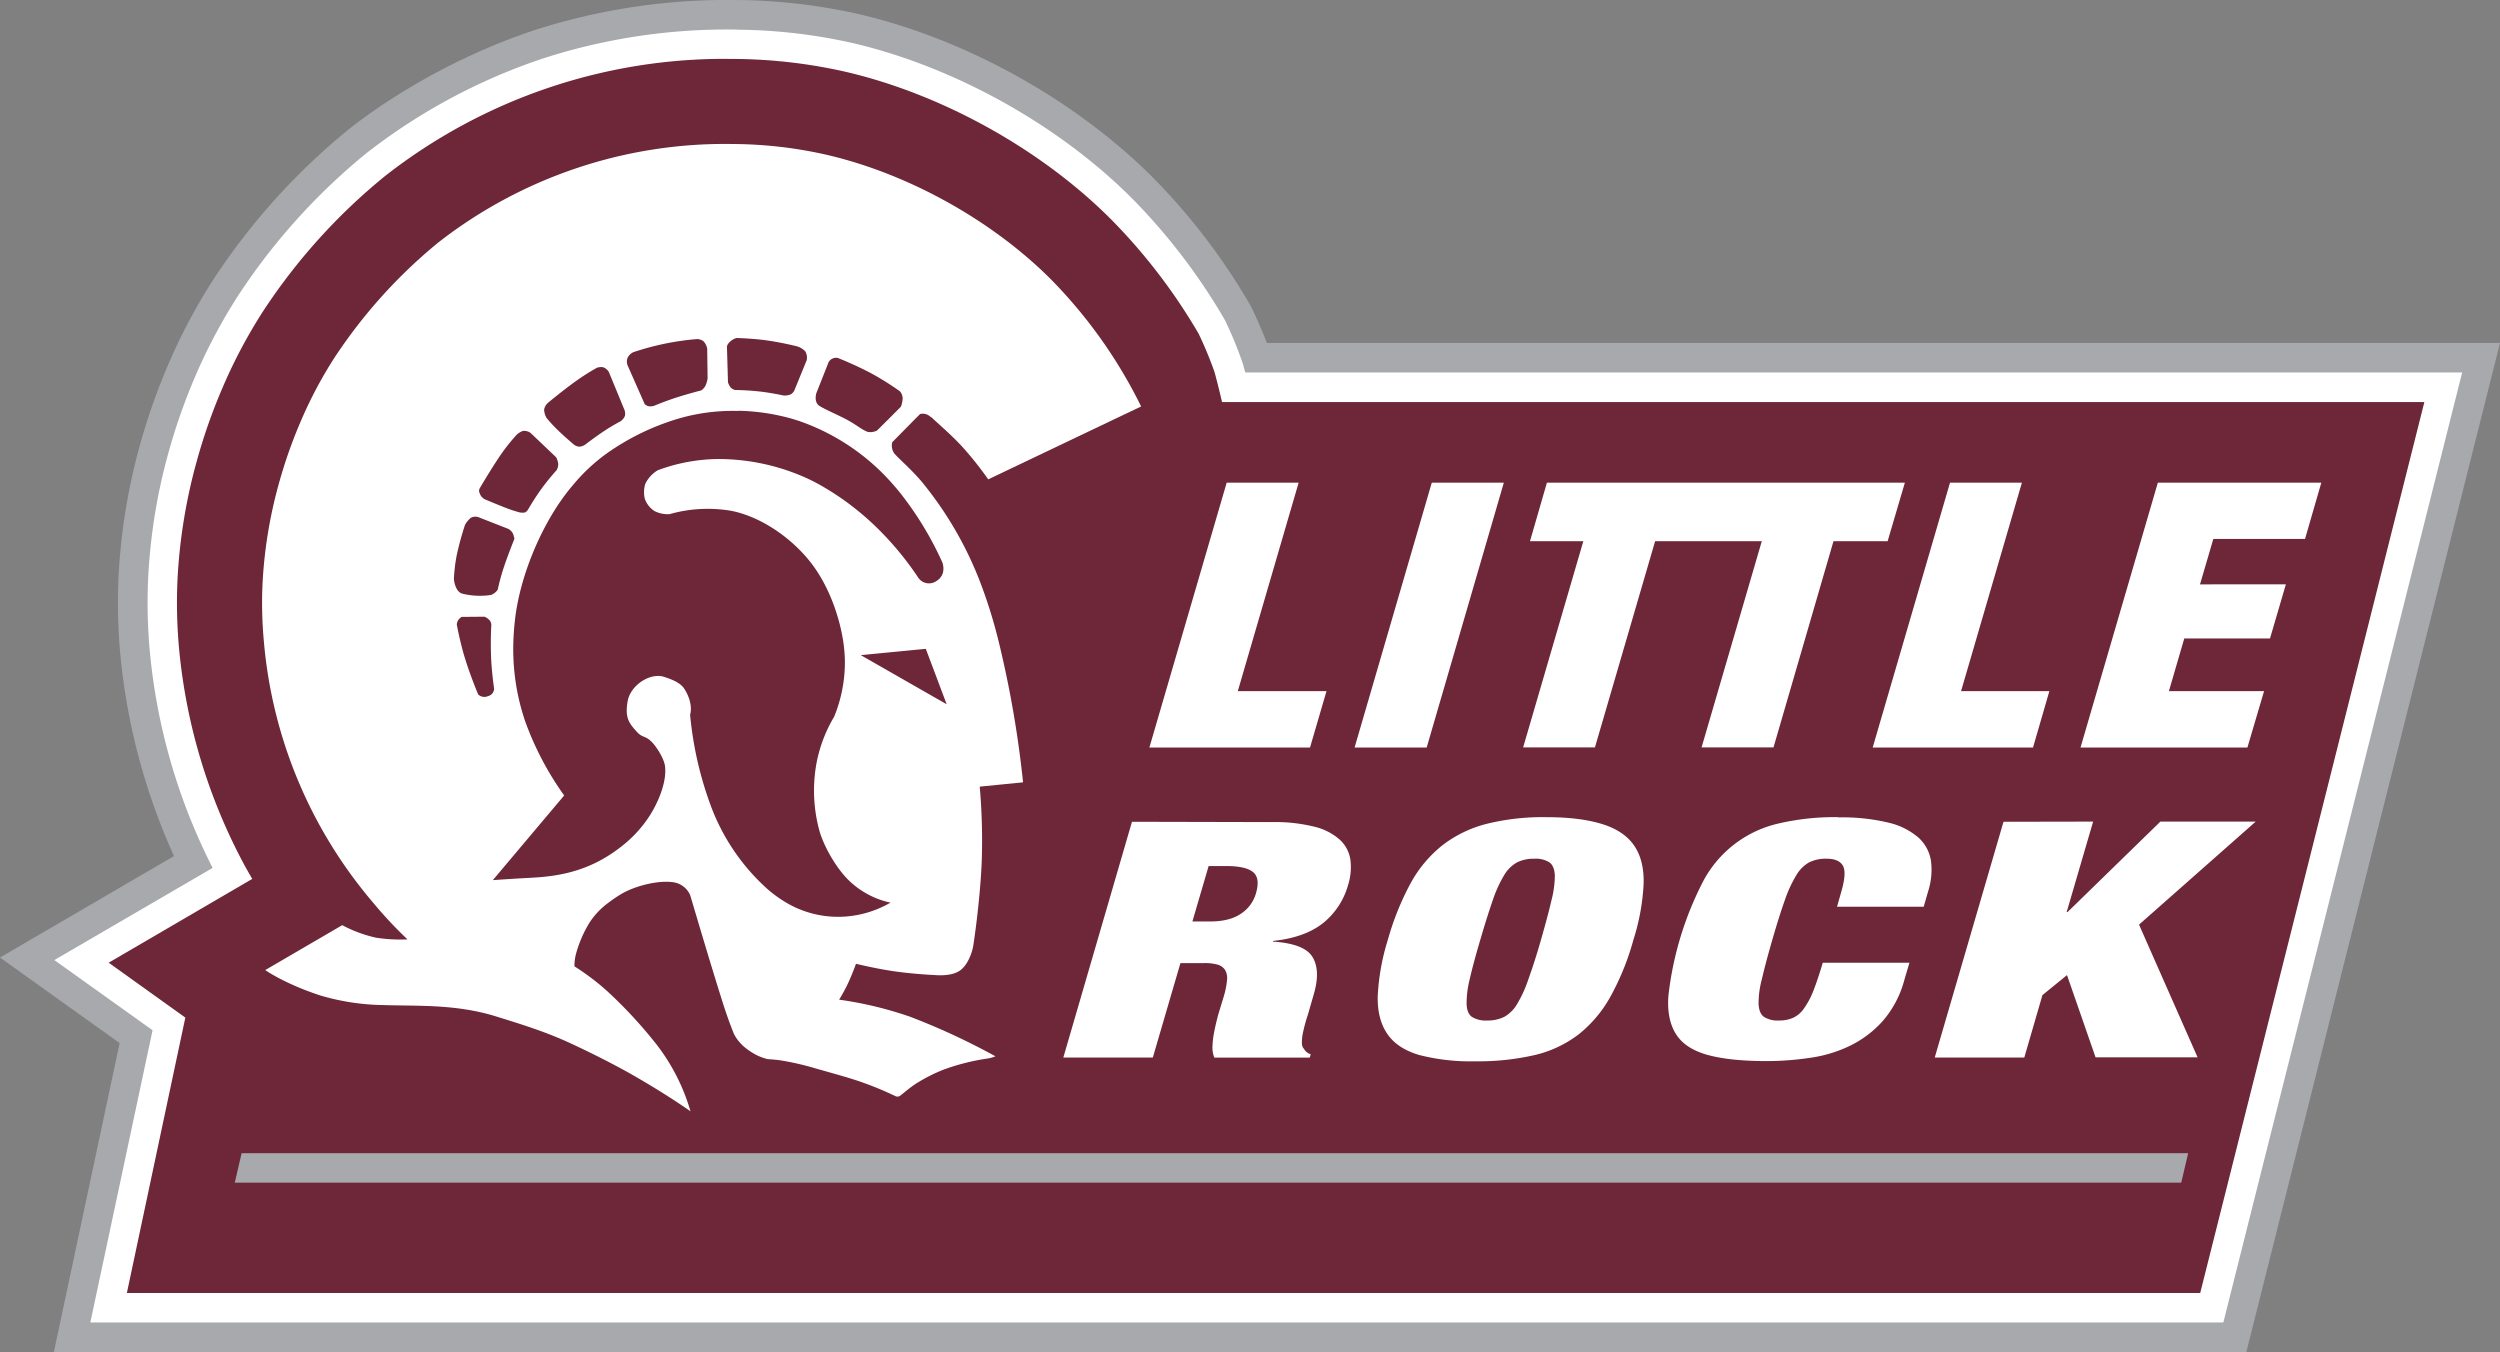
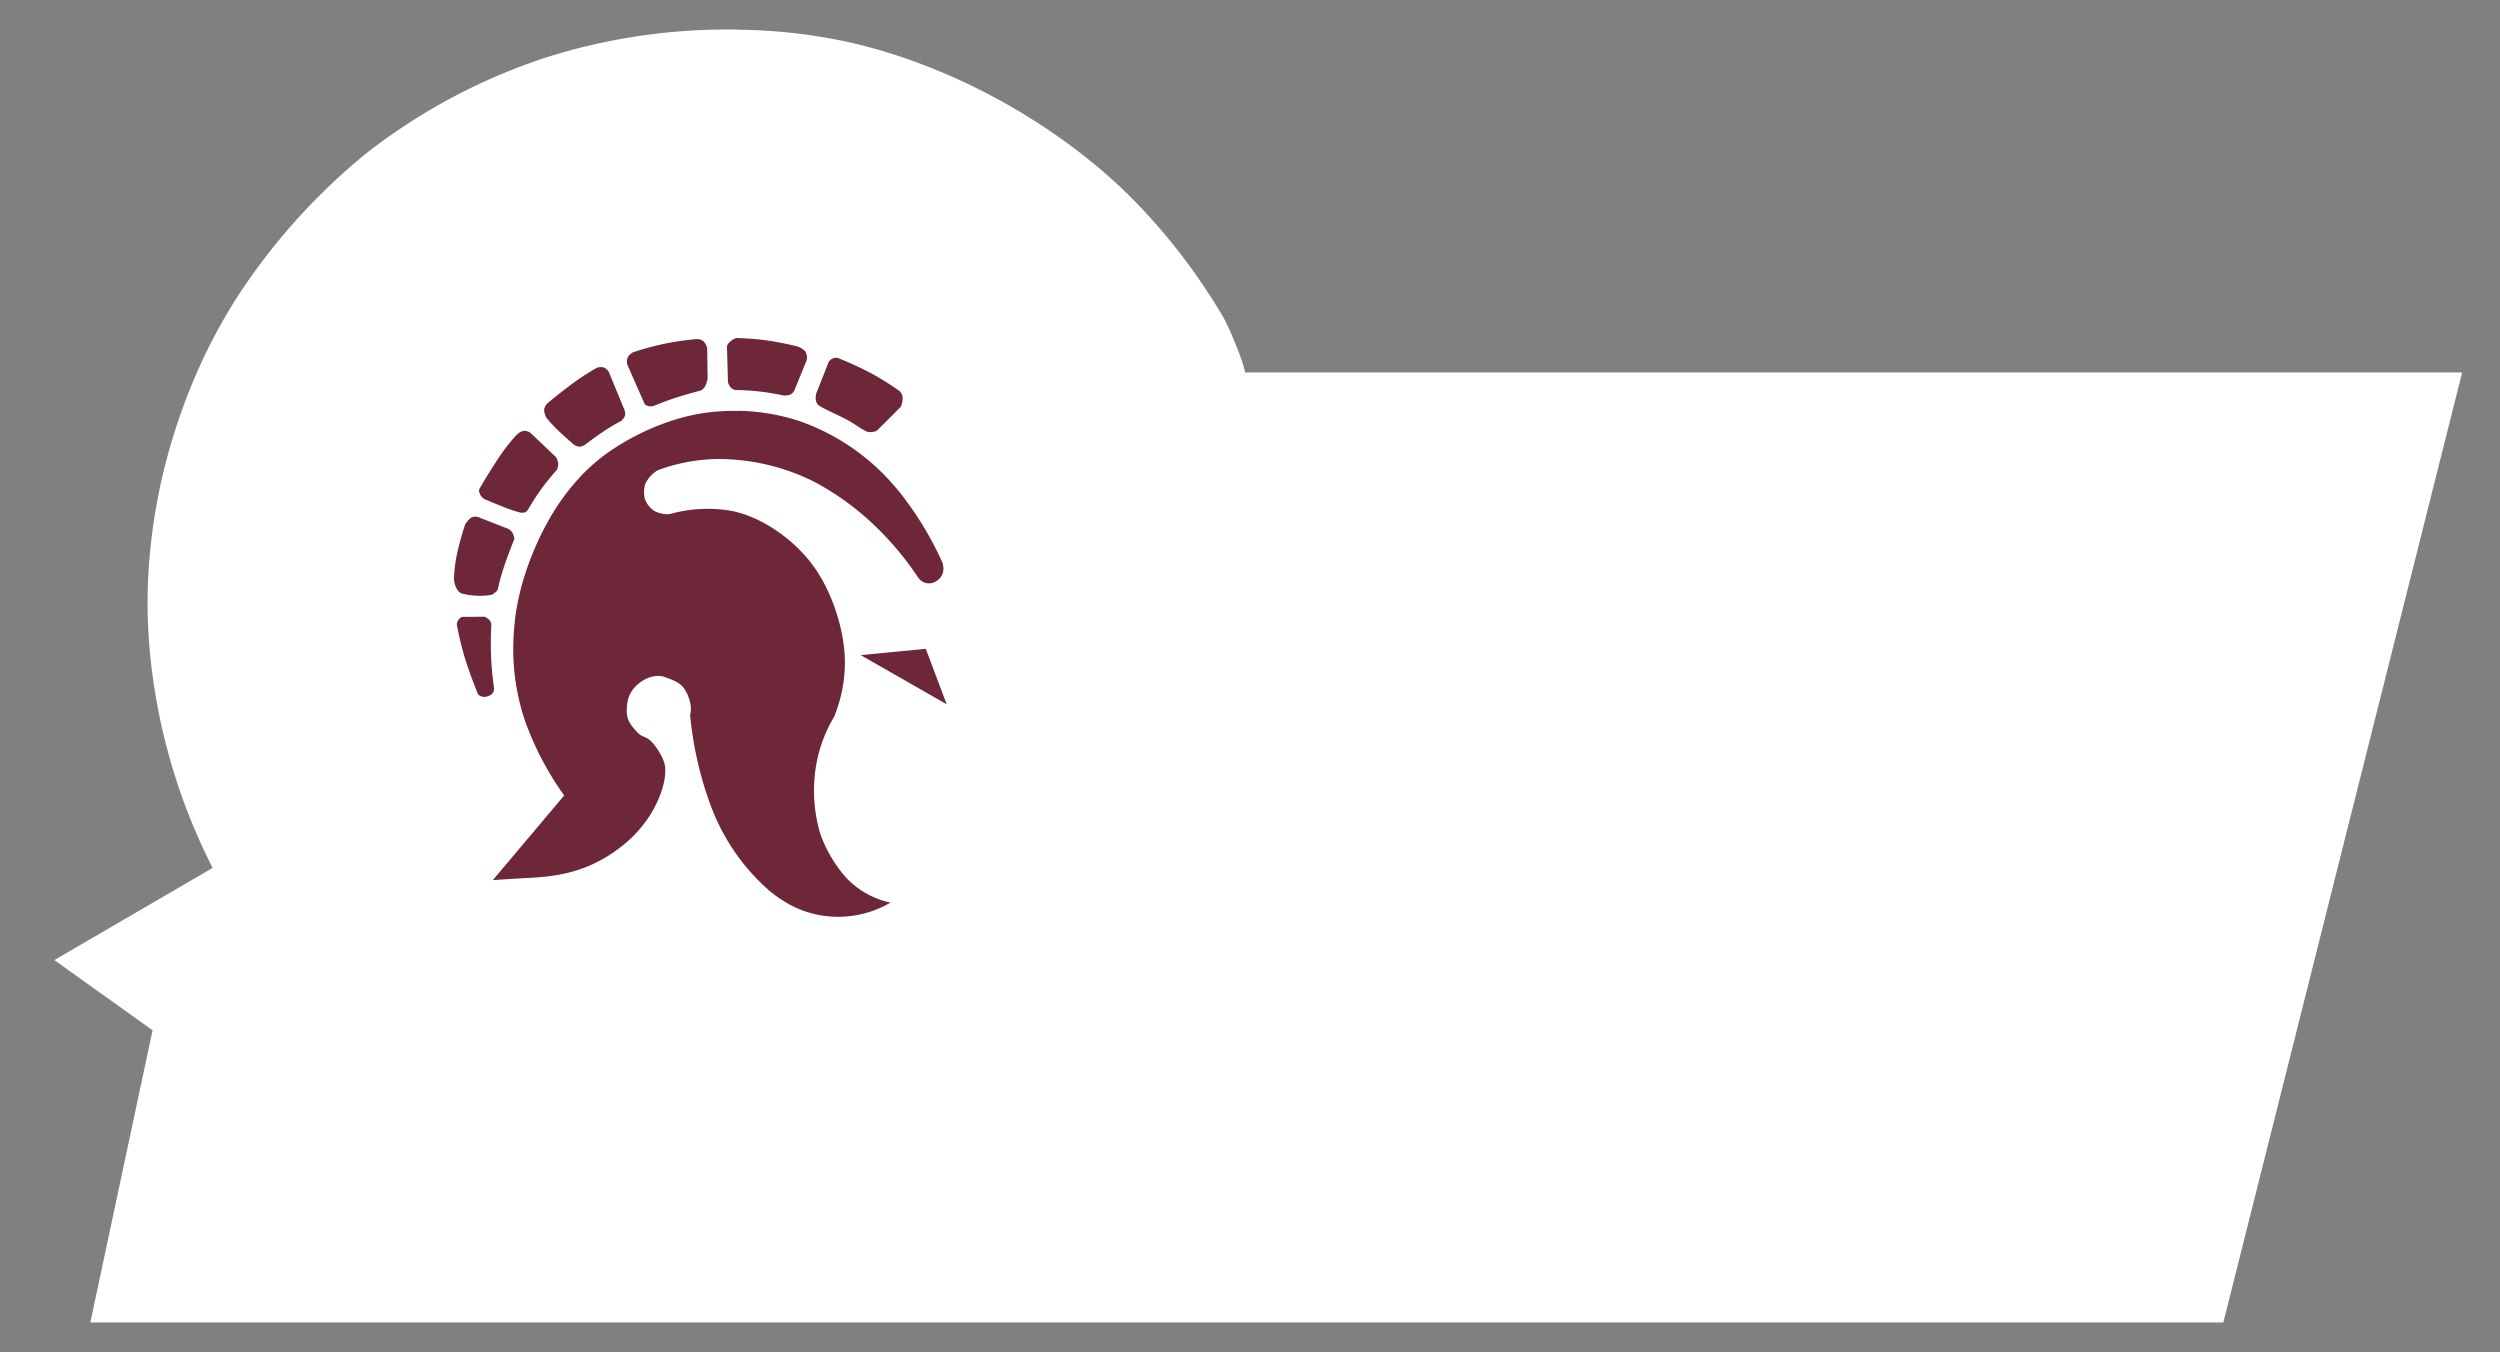
<svg xmlns="http://www.w3.org/2000/svg" id="Layer_1" data-name="Layer 1" width="750" height="405.62" viewBox="0 0 750 405.62">
  <rect x="0" y="0" width="750" height="405.62" fill="#808080" stroke="none" />
  <defs>
    <style>.cls-1{fill:#a7a9ac;}.cls-2{fill:#fff;}.cls-3{fill:#6e2639;}</style>
  </defs>
  <title>little-rock-trojans-logo</title>
-   <path class="cls-1" d="M221.62,172.21a189,189,0,0,0-60.89,8.9c-31.11,10.26-52.53,27-56.26,30A197.86,197.86,0,0,0,64,256.06a172.46,172.46,0,0,0-13.1,24.5,190.27,190.27,0,0,0-9,25.43,180.85,180.85,0,0,0-6.35,39.48,169,169,0,0,0,.53,22.89A189.71,189.71,0,0,0,52.2,429L0,459.45l35.89,25.66-19.73,92.7H673.9L750,275.08H380.06c-1.48-3.88-3.44-8.23-4.43-10.28l-.75-1.4a190.12,190.12,0,0,0-29-37.94c-23.18-23.22-56.11-41.54-88.1-49a172.58,172.58,0,0,0-36.16-4.26Z" transform="translate(0 -172.19)" />
  <path class="cls-2" d="M221.41,181.07a179.86,179.86,0,0,0-57.9,8.46A177.46,177.46,0,0,0,110,218.09a187.67,187.67,0,0,0-38.55,42.77A164.07,164.07,0,0,0,59,284.11a179.87,179.87,0,0,0-8.56,24.23,171.64,171.64,0,0,0-6,37.53,159.41,159.41,0,0,0,.5,21.69,179.8,179.8,0,0,0,18.85,65L16.3,460.21l29.47,21.06L27.1,568.93H667l71.65-285H373.56c-.24-.95-.49-1.87-.72-2.67a116.18,116.18,0,0,0-5.2-12.7l-.37-.7a181.81,181.81,0,0,0-27.65-36.14c-22.06-22.11-53.41-39.53-83.85-46.62a163.47,163.47,0,0,0-34.35-4Z" transform="translate(0 -172.19)" />
-   <path class="cls-3" d="M218.55,189.85a165.16,165.16,0,0,0-103.11,35.21,178,178,0,0,0-36.59,40.62,153.94,153.94,0,0,0-11.73,22,169,169,0,0,0-8.13,23,163.07,163.07,0,0,0-5.75,35.6,151.64,151.64,0,0,0,.48,20.49,170.47,170.47,0,0,0,19.58,64.9q1.15,2.1,2.37,4.19L32.6,461l23,16.47L38.06,560.09h622L727.31,292.8H366.61s-1.31-5.67-2.29-9.11a117.25,117.25,0,0,0-4.71-11.35A172.46,172.46,0,0,0,333.33,238c-20.95-21-50.69-37.52-79.59-44.26a155.63,155.63,0,0,0-35.2-3.87Z" transform="translate(0 -172.19)" />
  <path class="cls-2" d="M219.68,215.39A139.76,139.76,0,0,0,131.41,245a154.1,154.1,0,0,0-31.12,34.57,128.34,128.34,0,0,0-9.77,18.32,145.49,145.49,0,0,0-6.92,19.59,137.67,137.67,0,0,0-4.85,30,125.39,125.39,0,0,0,.4,17,139.11,139.11,0,0,0,32.67,78.37A125.46,125.46,0,0,0,122.24,454a46.57,46.57,0,0,1-9.46-.51,39.79,39.79,0,0,1-10.11-3.75l-23.1,13.47s5.58,4,16.36,7.57a69.71,69.71,0,0,0,19,2.93c10.63.35,21.85-.34,34,3.44,8.37,2.61,15.1,4.69,22.73,8.26,6.61,3.09,12.89,6.28,18.27,9.35,10.21,5.84,17.22,10.82,17.22,10.82a60.11,60.11,0,0,0-10-19.81,137.17,137.17,0,0,0-15-16.25,73.15,73.15,0,0,0-9.81-7.42,13.8,13.8,0,0,1,.53-4,36.32,36.32,0,0,1,4-9.15,23.05,23.05,0,0,1,5.84-6.08c1.11-.84,2.25-1.61,3.37-2.3,4.37-2.69,11.81-4.49,16.35-3.63a6.55,6.55,0,0,1,4.6,3.74s.25.8.66,2.19c1.64,5.53,6,20.25,9.13,30.1,1.79,5.66,3.38,9.44,3.38,9.44a12.94,12.94,0,0,0,3.74,4.38,20,20,0,0,0,3.32,2.07,18,18,0,0,0,3,1.07,40.53,40.53,0,0,1,4.46.46,83,83,0,0,1,8.84,2c4.88,1.44,11,3,15.68,4.71a98.17,98.17,0,0,1,9.28,3.88,1.46,1.46,0,0,0,1.43,0c1.07-.77,2.64-2.26,4.91-3.74a50.26,50.26,0,0,1,8-4.08,65.49,65.49,0,0,1,13.45-3.42,10.09,10.09,0,0,0,2.32-.66A204.14,204.14,0,0,0,273,477.2a112.07,112.07,0,0,0-21.26-5.11s1.53-2.48,2.6-4.77c1.41-3,2.46-6,2.46-6s5.85,1.45,11.42,2.25c6.26.9,12.32,1.14,12.32,1.14s5,.55,7.61-1.48c2.93-2.25,3.79-7.09,3.79-7.09s.91-5.62,1.67-13.26h0c.39-3.79.73-8,.91-12.24a186.38,186.38,0,0,0-.6-22.46l13-1.29a318,318,0,0,0-7.35-42.37h0a149.4,149.4,0,0,0-5.72-18.22,109.15,109.15,0,0,0-16.68-28.8l-.4-.5c-3.25-3.9-6.85-6.92-8.48-8.77a4.15,4.15,0,0,1-.62-3.37l6.85-6.95,1.5-1.51a3.31,3.31,0,0,1,3,.73c.23.22.8.44.92.78H280c2.34,2.16,5.95,5.29,8.84,8.48a102.91,102.91,0,0,1,7.63,9.61l37.93-18.09h0l7.94-3.78a146.41,146.41,0,0,0-27-38.08c-16.93-17-41.83-31.48-67.29-37.41A129.85,129.85,0,0,0,219.68,215.39ZM368,317l-23.19,79.46H393l4.95-16.93H371.34L389.59,317Zm61.53,0-23.16,79.46H428L451.15,317Zm34.54,0L459,334.54h16l-18.06,61.87h21.54l18.06-61.87h32l-18.07,61.87h21.58l18-61.87h16.24L571.46,317H464.11ZM585,317l-23.2,79.46h48.1l4.91-16.93H588.32L606.57,317Zm62.35,0-23.2,79.46h50.07l5-16.93H650.67l4.61-15.8H681l4.76-16.23H660L664,333.87h27.51L696.39,317ZM463.92,417.34a70,70,0,0,0-17.91,2,36.39,36.39,0,0,0-13.27,6.42,37.51,37.51,0,0,0-9.56,11.41,81.68,81.68,0,0,0-6.8,16.88A67.53,67.53,0,0,0,413.32,471c-.11,4.65.87,8.46,2.91,11.41s5.22,5,9.56,6.29a62.16,62.16,0,0,0,16.78,1.88,75.21,75.21,0,0,0,17.87-1.88,34.74,34.74,0,0,0,13.27-6.29A38,38,0,0,0,483.23,471a77.67,77.67,0,0,0,6.8-16.88,65.82,65.82,0,0,0,3.06-16.88c.11-4.66-.83-8.46-2.87-11.41s-5.22-5.07-9.56-6.42S470.76,417.34,463.92,417.34Zm87.55,0a73.94,73.94,0,0,0-18,1.92,34.13,34.13,0,0,0-22.71,17.68,98.71,98.71,0,0,0-10.24,34q-.51,7,2.23,11.41t9.44,6.29c4.46,1.25,10.43,1.88,18,1.88a89.29,89.29,0,0,0,12.93-1A40.1,40.1,0,0,0,555,485.92a32,32,0,0,0,9.86-7.47,30.78,30.78,0,0,0,6.42-12.19l1.55-5.25h-26c-1,3.36-1.93,6.16-2.8,8.37a24.39,24.39,0,0,1-2.8,5.29A8.16,8.16,0,0,1,538,477.5a10.14,10.14,0,0,1-4.27.84,7.63,7.63,0,0,1-4.54-1.09c-1-.72-1.51-2-1.62-3.85a28.12,28.12,0,0,1,1-7.49q1.08-4.71,3.14-11.83t3.74-11.84a38.35,38.35,0,0,1,3.44-7.48,10.49,10.49,0,0,1,3.85-3.86,11.26,11.26,0,0,1,5.18-1.1c2.57,0,4.23.74,5,2.2s.53,4.18-.68,8.21l-1.13,4h26l1.28-4.45a21.34,21.34,0,0,0,.91-9.27,11.85,11.85,0,0,0-3.74-7,20.87,20.87,0,0,0-9-4.5,59,59,0,0,0-15-1.58Zm-211.88,1.38L319,489.44h26.85l8.28-28.32h7.08a14.49,14.49,0,0,1,4,.44,4,4,0,0,1,2.29,1.58,4.92,4.92,0,0,1,.6,3.12,24.19,24.19,0,0,1-1,4.95L365.64,476c-.22.73-.46,1.67-.74,2.82s-.55,2.37-.77,3.62a25.38,25.38,0,0,0-.39,3.76,7.73,7.73,0,0,0,.57,3.28h28.61l.3-1a3.77,3.77,0,0,1-1.59-1c-.26-.37-.57-.76-.83-1.16a4.21,4.21,0,0,1-.23-1.67,15.26,15.26,0,0,1,.27-2.44c.19-.89.41-1.83.68-2.82s.56-1.95.87-2.87l1.73-6q2.1-7.12-.34-11.19c-1.62-2.71-5.59-4.26-11.94-4.66l.08-.2q9.52-1,15-5.35a22.34,22.34,0,0,0,7.52-11.48,17.65,17.65,0,0,0,.68-7.53,10.17,10.17,0,0,0-3.17-6,17.64,17.64,0,0,0-7.64-3.91,48.58,48.58,0,0,0-12.69-1.38Zm261.46,0-20.63,70.72h26.87l5.44-18.72,7.37-6,8.57,24.67h30.61l-17.57-39.81,35-30.91h-28.6l-27.85,27.14H620l7.94-27.14ZM460.29,429.81a7.72,7.72,0,0,1,4.54,1.09c1,.73,1.51,2,1.62,3.85a29.76,29.76,0,0,1-1,7.48c-.72,3.15-1.78,7.09-3.14,11.85s-2.64,8.69-3.78,11.83a36.93,36.93,0,0,1-3.4,7.49,10.46,10.46,0,0,1-3.85,3.85,11.26,11.26,0,0,1-5.18,1.09,7.77,7.77,0,0,1-4.53-1.09c-1-.72-1.51-2-1.59-3.85a30,30,0,0,1,.94-7.49q1.08-4.71,3.18-11.83c1.4-4.76,2.64-8.7,3.74-11.85a37.9,37.9,0,0,1,3.4-7.48,10.39,10.39,0,0,1,3.89-3.85A11.09,11.09,0,0,1,460.29,429.81ZM362.59,432h5.2c4,0,6.76.62,8.2,1.88s1.66,3.35.79,6.33a10.85,10.85,0,0,1-4.51,6.1q-3.42,2.32-9.2,2.32h-5.35Z" transform="translate(0 -172.19)" />
  <path class="cls-3" d="M221.45,273.61s-.79-.22-2.14.84-1.22,1.87-1.22,1.87l.3,10.51a4.41,4.41,0,0,0,.86,1.67,3.45,3.45,0,0,0,1.26.69,77.4,77.4,0,0,1,7.9.51c3.42.43,6.62,1.13,6.62,1.13a4.78,4.78,0,0,0,2.23-.34,3.35,3.35,0,0,0,1-1.06l3.75-9.18a3.72,3.72,0,0,0-.41-2.63,5.39,5.39,0,0,0-2.52-1.53s-4.36-1.12-9.06-1.78C226,273.74,221.45,273.61,221.45,273.61Zm-12.29.3A80.2,80.2,0,0,0,190,277.85a3.72,3.72,0,0,0-1.65,1.52,3.11,3.11,0,0,0,.06,2.72l5,11.34a2.65,2.65,0,0,0,1.27.65,4.07,4.07,0,0,0,1.5-.13s3-1.27,6.22-2.33c3.8-1.25,7.94-2.3,7.94-2.3a3.77,3.77,0,0,0,1.24-1.3,8.15,8.15,0,0,0,.7-2.29l-.12-9a4.75,4.75,0,0,0-1.09-2.15A3.39,3.39,0,0,0,209.16,273.91Zm42.14,5.65a2.64,2.64,0,0,0-2.7,1.23l-3.71,9.39s-.83,2.71,1,3.82,5.1,2.5,7.75,3.87c.29.14.56.3.83.45,2.54,1.39,4.12,2.81,5.83,3.43a4.38,4.38,0,0,0,2.81-.4l3.5-3.48,3.67-3.68a7.88,7.88,0,0,0,.52-2.59,3.47,3.47,0,0,0-.8-2,83.46,83.46,0,0,0-8.85-5.53A105,105,0,0,0,251.3,279.56Zm-71.46,2.79a5.1,5.1,0,0,0-.71.14,67.62,67.62,0,0,0-6.21,3.92c-4.07,2.91-8.48,6.59-8.48,6.59a3.51,3.51,0,0,0-1.2,2.06,5.17,5.17,0,0,0,.79,2.6l.18.21c.45.53,1.71,2,3.22,3.44,2.17,2.1,4.77,4.28,4.77,4.28a3.2,3.2,0,0,0,1.64.61,3.52,3.52,0,0,0,1.76-.66s2.94-2.26,6-4.28c2-1.33,4.64-2.73,4.64-2.73a4.12,4.12,0,0,0,.69-.66,2.8,2.8,0,0,0,.59-1.09,3.54,3.54,0,0,0-.34-2l-4.53-11a3.38,3.38,0,0,0-1.56-1.36A2.67,2.67,0,0,0,179.84,282.35Zm41.61,13.13a58.32,58.32,0,0,0-15.36,1.61c-1,.24-1.91.5-2.84.77h0a73.56,73.56,0,0,0-21.06,10.24,54.49,54.49,0,0,0-10.08,9.35h0c-1.17,1.36-2.36,2.86-3.53,4.51-6.48,9.11-12.38,22.69-14,35.44-.29,2.37-.48,4.73-.56,7.06a67.13,67.13,0,0,0,3.55,24.17,91.37,91.37,0,0,0,11.68,22.2l-21.4,25.4s6.26-.44,11.28-.7c8.28-.43,18.26-1.79,28.44-10.33a36.59,36.59,0,0,0,7.69-8.87c2.67-4.38,4.82-10.12,4.23-14.39-.29-2.09-2.3-5.37-3.8-7-2.08-2.2-2.89-1.26-4.66-3.23-2.34-2.61-3.58-4.15-2.75-9.08s6.85-8.79,11.06-7.35c1.86.64,4.72,1.57,6,3.61,2.85,4.58,1.69,7.7,1.69,7.7a106.85,106.85,0,0,0,6.09,27A63,63,0,0,0,230.34,439a38.43,38.43,0,0,0,5.35,3.87,30.51,30.51,0,0,0,17.84,4.29,31.29,31.29,0,0,0,13.64-4.2,1.17,1.17,0,0,1-.4-.09h-.13A25.77,25.77,0,0,1,255.39,437c-4-3.52-7.94-10.22-9.48-15.27a45.66,45.66,0,0,1-.88-21,42.67,42.67,0,0,1,5.21-13.51,43.15,43.15,0,0,0,3.22-17.16,45.53,45.53,0,0,0-.51-5.59h0c-1.38-8.69-5-17.77-10.23-24.16-5.79-7.12-14.7-13.19-23.39-14.88a41.94,41.94,0,0,0-18.45,1,8.78,8.78,0,0,1-4.45-.88,7.07,7.07,0,0,1-3-3.79,8.4,8.4,0,0,1,.13-4.32,3.49,3.49,0,0,1,.15-.34,9.54,9.54,0,0,1,3.63-3.84A53.34,53.34,0,0,1,215,309.9a64.3,64.3,0,0,1,25.1,4.91,54.59,54.59,0,0,1,5.53,2.65A82.27,82.27,0,0,1,262.55,330a93,93,0,0,1,12.85,15.37,3.87,3.87,0,0,0,5.41,1.2c3.4-2,1.88-5.69,1.88-5.69A100.16,100.16,0,0,0,270,320c-.7-.87-1.43-1.73-2.17-2.57a66,66,0,0,0-28.26-19l-2-.62a63.85,63.85,0,0,0-16-2.39Zm-64.58,6a5.1,5.1,0,0,0-2.13,1.42,59.48,59.48,0,0,0-4.38,5.51c-2.23,3.27-4.56,7.1-5.73,9.06-.48.81-.76,1.3-.76,1.3a1.57,1.57,0,0,0,.07,1.45,2.87,2.87,0,0,0,.54,1c.28.28.74.66.74.66s3.68,1.57,6.68,2.73c1.8.71,3.67,1.21,3.67,1.21a3.74,3.74,0,0,0,1.88.11c.54-.15,1-.93,1-.93s1.82-3.19,4.07-6.28c.3-.42.62-.83.93-1.24h0c1.79-2.31,3.57-4.29,3.57-4.29a3.76,3.76,0,0,0,.45-1.81,5.53,5.53,0,0,0-.62-2l-7.7-7.33A3.32,3.32,0,0,0,156.87,301.47ZM142.73,327.2a2.69,2.69,0,0,0-1.52.36,7.76,7.76,0,0,0-1.7,2.07,91.2,91.2,0,0,0-2.5,9.16,50.17,50.17,0,0,0-.84,7.06s.26,3.85,2.55,4.44a21.91,21.91,0,0,0,8.6.38,4.16,4.16,0,0,0,2-1.59,65.21,65.21,0,0,1,1.73-6.42c1.38-4.17,3.27-8.8,3.27-8.8a6.3,6.3,0,0,0-.53-1.77,3.48,3.48,0,0,0-1.3-1.24l-9-3.52A2.36,2.36,0,0,0,142.73,327.2Zm2.73,30-6.94.06a3.42,3.42,0,0,0-1.08,1,3.08,3.08,0,0,0-.4,1.29s.38,2.11,1.05,4.93c.35,1.47.77,3.12,1.27,4.76,1.71,5.66,4.09,11.28,4.09,11.28a2.7,2.7,0,0,0,3,.49,2.31,2.31,0,0,0,1.77-2.31s-.7-4.81-.89-9.17c-.07-1.79-.09-3.53-.08-5,0-2.78.15-4.76.15-4.76a2.72,2.72,0,0,0-.39-1.35A4.51,4.51,0,0,0,145.46,357.24Zm132.28,9.64-19.51,1.89L284,383.47Z" transform="translate(0 -172.19)" />
-   <path class="cls-1" d="M72.49,518.12,70.43,527H654.37l2.08-8.85h-584Z" transform="translate(0 -172.19)" />
</svg>